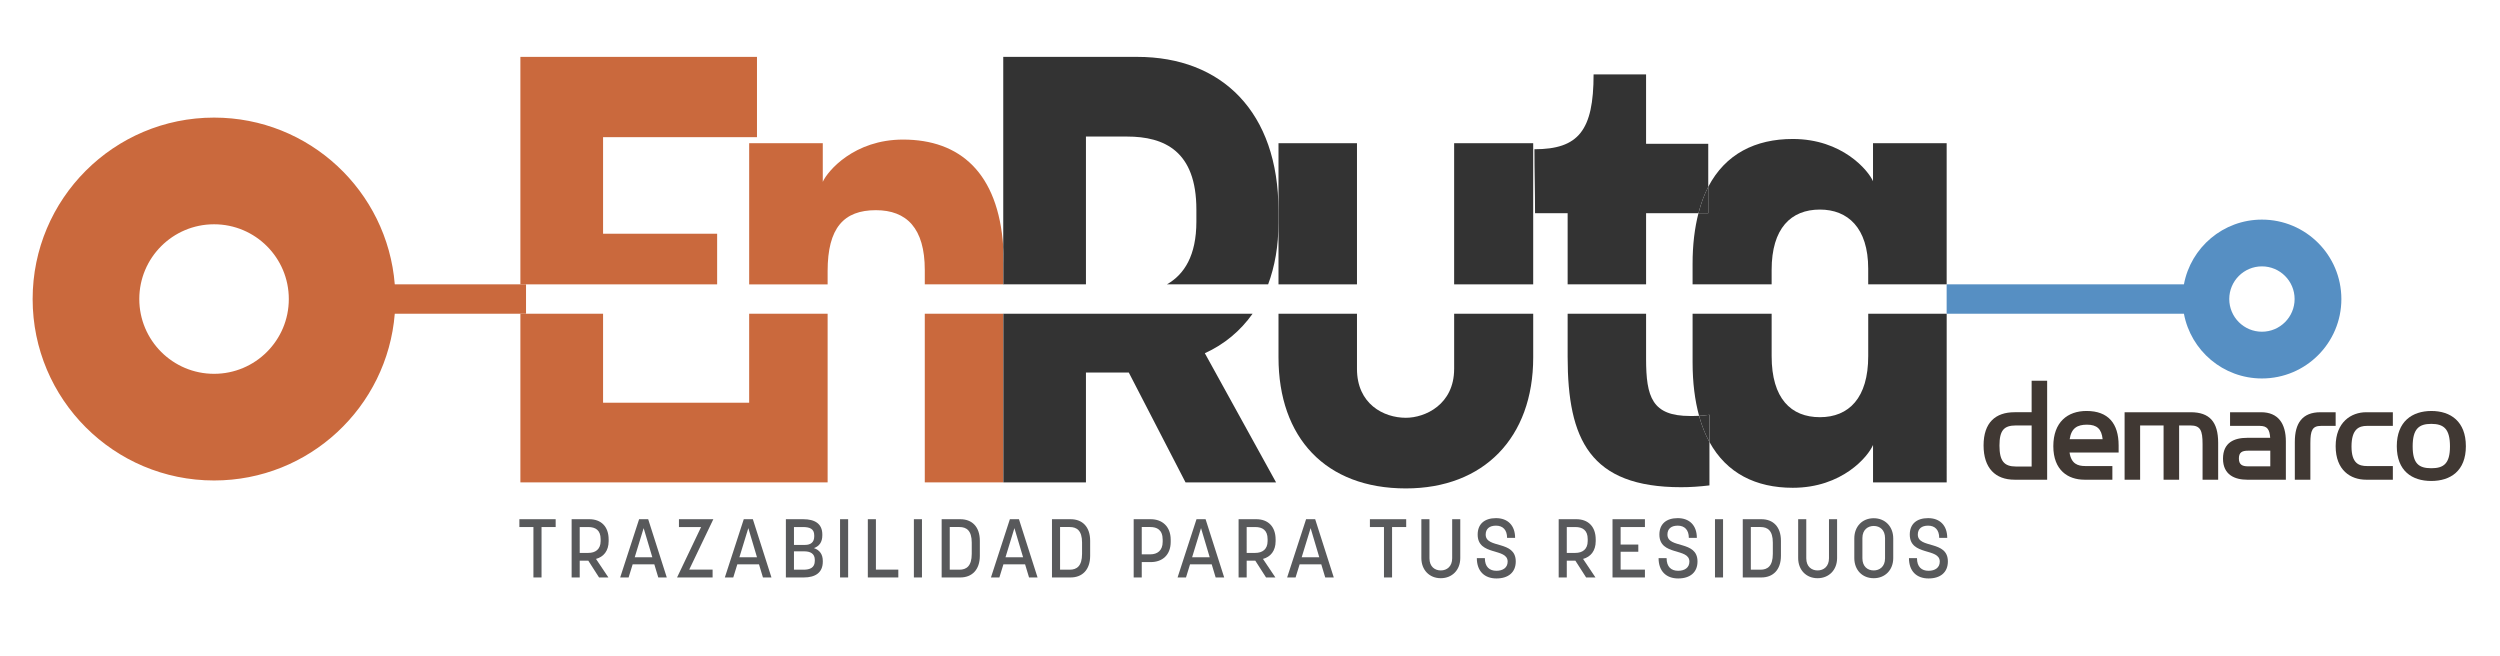
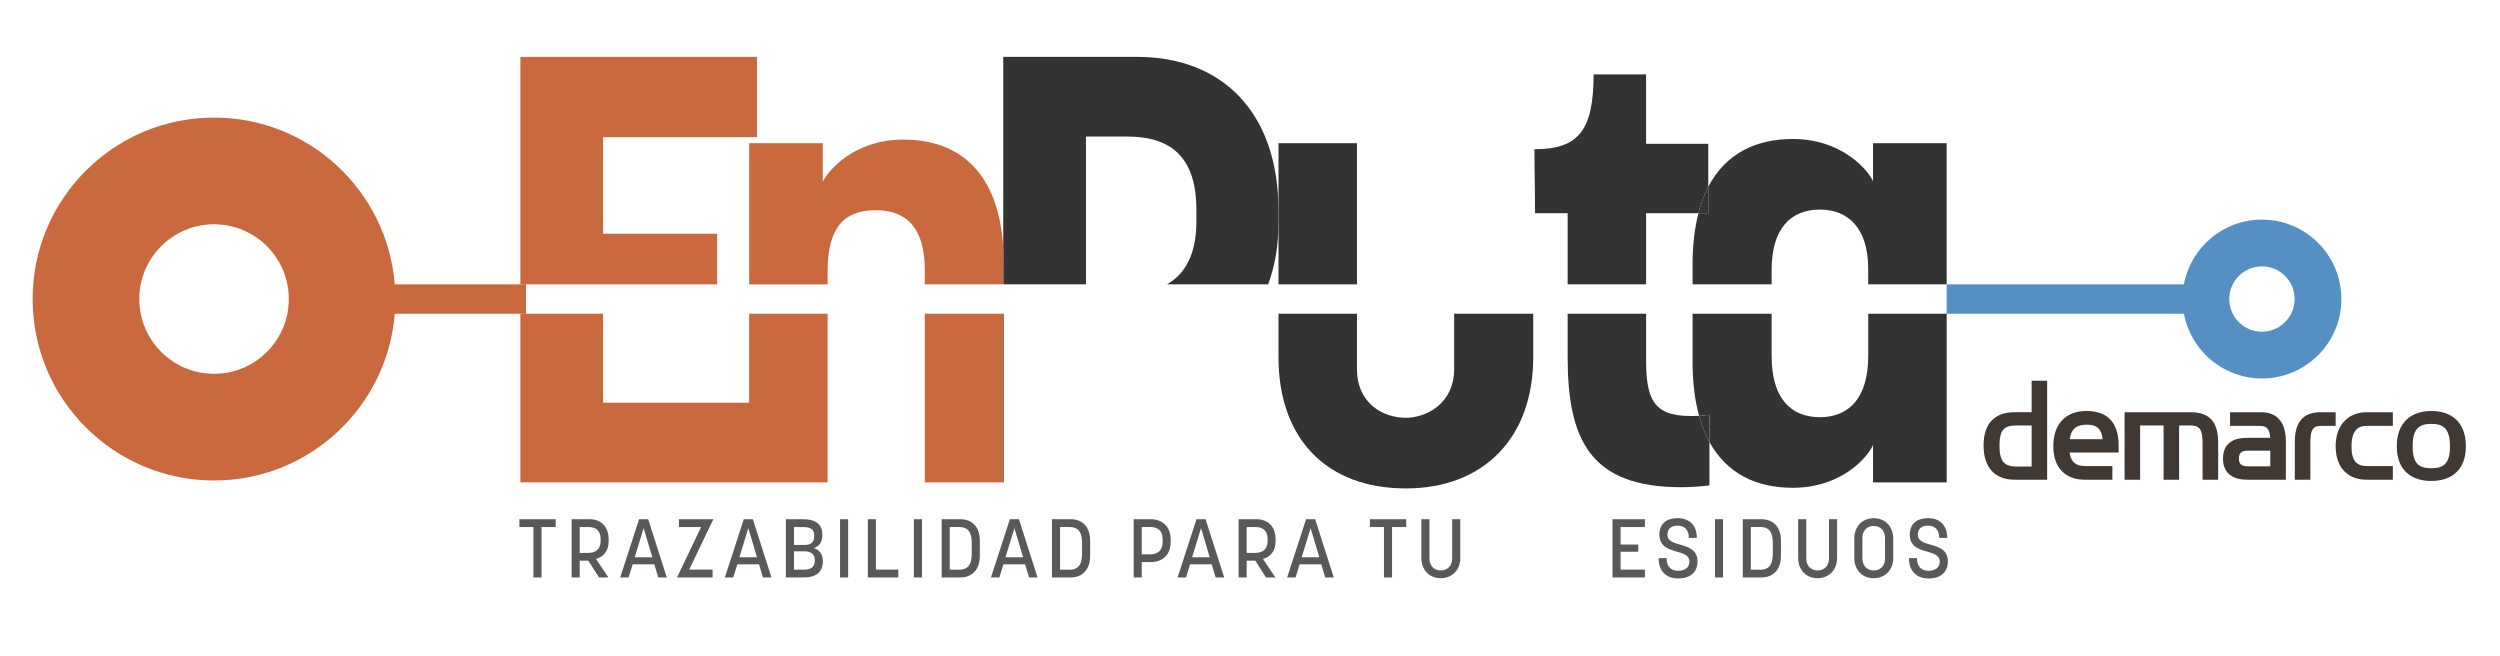
<svg xmlns="http://www.w3.org/2000/svg" version="1.1" id="Capa_1" x="0px" y="0px" width="230px" height="60.334px" viewBox="0 0 230 60.334" enable-background="new 0 0 230 60.334" xml:space="preserve">
  <g>
    <path fill="#CA693D" d="M48.394,26.161H36.319c-0.689-8.585-7.862-15.342-16.624-15.342c-9.221,0-16.693,7.474-16.693,16.693   c0,9.219,7.472,16.692,16.693,16.692c8.761,0,15.934-6.756,16.624-15.34h12.075V26.161z M19.695,34.391   c-3.801,0-6.88-3.08-6.88-6.879s3.079-6.878,6.88-6.878c3.798,0,6.876,3.079,6.876,6.878S23.493,34.391,19.695,34.391z" />
    <g>
      <path fill="#58595B" d="M49.075,53.126v-4.638h-1.292v-0.721h3.338v0.721h-1.3v4.638H49.075z" />
      <path fill="#58595B" d="M53.334,51.583v1.542H52.59v-5.359h1.618c1.089,0,1.788,0.669,1.788,1.87v0.151    c0,0.891-0.464,1.446-1.164,1.634l1.14,1.704h-0.859l-0.988-1.542H53.334z M53.334,50.867h0.792c0.639,0,1.132-0.319,1.132-1.087    V49.6c0-0.836-0.486-1.112-1.132-1.112h-0.792V50.867z" />
      <path fill="#58595B" d="M60.561,53.126l-0.364-1.209h-1.992l-0.373,1.209h-0.775l1.741-5.359h0.835l1.711,5.359H60.561z     M58.394,51.271h1.62l-0.799-2.684L58.394,51.271z" />
      <path fill="#58595B" d="M62.465,47.767h3.162l-2.22,4.638h2.152v0.721h-3.27l2.211-4.638h-2.037V47.767z" />
      <path fill="#58595B" d="M70.191,53.126l-0.364-1.209h-1.993l-0.373,1.209h-0.775l1.741-5.359h0.836l1.711,5.359H70.191z     M68.024,51.271h1.62l-0.798-2.684L68.024,51.271z" />
      <path fill="#58595B" d="M72.301,47.767h1.596c1.057,0,1.757,0.408,1.757,1.406v0.075c0,0.631-0.282,0.998-0.769,1.178    c0.518,0.184,0.813,0.555,0.813,1.187v0.062c0,1.01-0.691,1.451-1.748,1.451h-1.649V47.767z M73.045,50.132h1.019    c0.518,0,0.845-0.245,0.845-0.777v-0.107c0-0.607-0.434-0.76-1.034-0.76h-0.83V50.132z M74.003,50.724h-0.958v1.688h0.883    c0.593,0,1.034-0.183,1.034-0.814v-0.1C74.961,50.937,74.55,50.724,74.003,50.724z" />
      <path fill="#58595B" d="M78.029,47.767v5.359h-0.744v-5.359H78.029z" />
      <path fill="#58595B" d="M80.584,47.767v4.638h2.061v0.721H79.84v-5.359H80.584z" />
      <path fill="#58595B" d="M84.821,47.767v5.359h-0.744v-5.359H84.821z" />
      <path fill="#58595B" d="M86.632,53.126v-5.359h1.718c1.057,0,1.795,0.676,1.795,1.984v1.383c0,1.3-0.738,1.992-1.795,1.992H86.632    z M88.267,52.412c0.646,0,1.133-0.334,1.133-1.454v-1.04c0-1.104-0.479-1.431-1.133-1.431h-0.89v3.924H88.267z" />
      <path fill="#58595B" d="M94.672,53.126l-0.364-1.209h-1.993l-0.372,1.209h-0.775l1.741-5.359h0.835l1.711,5.359H94.672z     M92.505,51.271h1.62l-0.799-2.684L92.505,51.271z" />
      <path fill="#58595B" d="M96.782,53.126v-5.359h1.717c1.058,0,1.795,0.676,1.795,1.984v1.383c0,1.3-0.738,1.992-1.795,1.992H96.782    z M98.417,52.412c0.646,0,1.132-0.334,1.132-1.454v-1.04c0-1.104-0.479-1.431-1.132-1.431h-0.891v3.924H98.417z" />
      <path fill="#58595B" d="M105.041,51.712v1.414h-0.743v-5.359h1.573c1.049,0,1.833,0.669,1.833,1.884v0.206    c0,1.217-0.784,1.855-1.833,1.855H105.041z M105.041,50.999h0.792c0.639,0,1.133-0.345,1.133-1.149v-0.199    c0-0.926-0.548-1.164-1.133-1.164h-0.792V50.999z" />
      <path fill="#58595B" d="M111.84,53.126l-0.363-1.209h-1.992l-0.373,1.209h-0.775l1.741-5.359h0.836l1.711,5.359H111.84z     M109.674,51.271h1.619l-0.799-2.684L109.674,51.271z" />
      <path fill="#58595B" d="M114.694,51.583v1.542h-0.744v-5.359h1.62c1.088,0,1.786,0.669,1.786,1.87v0.151    c0,0.891-0.464,1.446-1.164,1.634l1.142,1.704h-0.859l-0.988-1.542H114.694z M114.694,50.867h0.792    c0.64,0,1.133-0.319,1.133-1.087V49.6c0-0.836-0.487-1.112-1.133-1.112h-0.792V50.867z" />
      <path fill="#58595B" d="M121.921,53.126l-0.364-1.209h-1.99l-0.374,1.209h-0.776l1.743-5.359h0.836l1.711,5.359H121.921z     M119.755,51.271h1.619l-0.797-2.684L119.755,51.271z" />
      <path fill="#58595B" d="M127.325,53.126v-4.638h-1.294v-0.721h3.339v0.721h-1.3v4.638H127.325z" />
      <path fill="#58595B" d="M131.51,47.767v3.595c0,0.783,0.508,1.118,1.04,1.118c0.579,0,1.05-0.379,1.05-1.118v-3.595h0.745v3.574    c0,1.094-0.745,1.854-1.795,1.854c-1.048,0-1.785-0.76-1.785-1.854v-3.574H131.51z" />
-       <path fill="#58595B" d="M135.945,49.181c0-0.966,0.623-1.513,1.686-1.513c1.072,0,1.759,0.661,1.759,1.818h-0.738    c0-0.738-0.389-1.126-1.021-1.126c-0.599,0-0.948,0.29-0.948,0.822c0,1.322,2.767,0.493,2.767,2.471    c0,1.004-0.684,1.565-1.778,1.565c-1.094,0-1.803-0.668-1.803-1.87h0.738c0,0.805,0.426,1.164,1.064,1.164    c0.592,0,1.032-0.282,1.032-0.845C138.703,50.375,135.945,51.172,135.945,49.181z" />
-       <path fill="#58595B" d="M144.144,51.583v1.542h-0.745v-5.359h1.619c1.087,0,1.788,0.669,1.788,1.87v0.151    c0,0.891-0.466,1.446-1.163,1.634l1.139,1.704h-0.859l-0.988-1.542H144.144z M144.144,50.867h0.79    c0.639,0,1.135-0.319,1.135-1.087V49.6c0-0.836-0.488-1.112-1.135-1.112h-0.79V50.867z" />
      <path fill="#58595B" d="M149.097,52.405h2.236v0.721h-2.982v-5.359h2.982v0.721h-2.236v1.611h1.627v0.662h-1.627V52.405z" />
      <path fill="#58595B" d="M152.664,49.181c0-0.966,0.625-1.513,1.688-1.513c1.072,0,1.758,0.661,1.758,1.818h-0.737    c0-0.738-0.39-1.126-1.021-1.126c-0.601,0-0.948,0.29-0.948,0.822c0,1.322,2.766,0.493,2.766,2.471    c0,1.004-0.683,1.565-1.778,1.565c-1.095,0-1.803-0.668-1.803-1.87h0.738c0,0.805,0.425,1.164,1.064,1.164    c0.592,0,1.033-0.282,1.033-0.845C155.424,50.375,152.664,51.172,152.664,49.181z" />
      <path fill="#58595B" d="M158.521,47.767v5.359h-0.743v-5.359H158.521z" />
      <path fill="#58595B" d="M160.334,53.126v-5.359h1.716c1.058,0,1.796,0.676,1.796,1.984v1.383c0,1.3-0.738,1.992-1.796,1.992    H160.334z M161.969,52.412c0.646,0,1.131-0.334,1.131-1.454v-1.04c0-1.104-0.477-1.431-1.131-1.431h-0.892v3.924H161.969z" />
      <path fill="#58595B" d="M166.177,47.767v3.595c0,0.783,0.507,1.118,1.039,1.118c0.58,0,1.05-0.379,1.05-1.118v-3.595h0.746v3.574    c0,1.094-0.746,1.854-1.796,1.854c-1.048,0-1.785-0.76-1.785-1.854v-3.574H166.177z" />
      <path fill="#58595B" d="M170.596,51.341v-1.803c0-1.095,0.729-1.862,1.786-1.862c1.05,0,1.796,0.767,1.796,1.862v1.803    c0,1.094-0.746,1.854-1.796,1.854C171.324,53.195,170.596,52.435,170.596,51.341z M173.424,51.37v-1.862    c0-0.739-0.455-1.12-1.042-1.12c-0.525,0-1.041,0.337-1.041,1.112v1.862c0,0.739,0.456,1.118,1.041,1.118    C172.906,52.48,173.424,52.145,173.424,51.37z" />
      <path fill="#58595B" d="M175.699,49.181c0-0.966,0.624-1.513,1.688-1.513c1.071,0,1.758,0.661,1.758,1.818h-0.738    c0-0.738-0.39-1.126-1.02-1.126c-0.6,0-0.948,0.29-0.948,0.822c0,1.322,2.765,0.493,2.765,2.471c0,1.004-0.684,1.565-1.777,1.565    c-1.095,0-1.803-0.668-1.803-1.87h0.738c0,0.805,0.426,1.164,1.064,1.164c0.591,0,1.032-0.282,1.032-0.845    C178.458,50.375,175.699,51.172,175.699,49.181z" />
    </g>
    <path fill="#568FC3" d="M208.097,20.204c-3.573,0-6.543,2.568-7.176,5.957h-21.83v2.703h21.83c0.635,3.389,3.604,5.955,7.176,5.955   c4.037,0,7.309-3.27,7.309-7.306C215.405,23.476,212.134,20.204,208.097,20.204z M208.097,30.518c-1.658,0-3.005-1.347-3.005-3.006   s1.347-3.006,3.005-3.006c1.66,0,3.007,1.347,3.007,3.006S209.757,30.518,208.097,30.518z" />
    <rect x="55.483" y="28.863" fill="none" width="13.439" height="8.187" />
    <path fill="none" d="M151.44,32.996c0,3.553,0.557,5.275,4.054,5.275c0.248,0,0.524,0,0.819-0.016   c-0.385-1.404-0.597-3.036-0.597-4.926v-4.466h-4.276V32.996z" />
    <path fill="none" d="M155.717,24.278c0-1.78,0.195-3.322,0.541-4.664h-4.817v6.546h4.276V24.278z" />
    <path fill="none" d="M110.066,20.392v-1.111c0-5.386-2.941-6.718-6.384-6.718h-3.776v13.598h7.449   C108.959,25.25,110.066,23.497,110.066,20.392z" />
    <path fill="none" d="M80.583,19.337c-2.943,0-4.441,1.611-4.441,5.607v1.216h8.939v-1.328   C85.08,21.002,83.414,19.337,80.583,19.337z" />
    <rect x="85.08" y="28.863" fill="#CA693D" width="7.219" height="15.516" />
    <path fill="#CA693D" d="M76.141,24.944c0-3.997,1.498-5.607,4.441-5.607c2.832,0,4.498,1.665,4.498,5.496v1.328h7.219v-3.445   c-0.459-6.834-3.995-9.875-9.218-9.875c-4.499,0-6.94,2.888-7.386,3.888v-3.553h-6.772v12.986h7.218V24.944z" />
-     <path fill="#333333" d="M92.354,44.379h7.553V34.273h3.942l5.22,10.106h8.329l-6.553-11.883c1.785-0.81,3.263-2.04,4.393-3.633   H92.354V44.379z" />
    <path fill="#333333" d="M92.354,26.161h7.553V12.563h3.776c3.442,0,6.384,1.333,6.384,6.718v1.111c0,3.105-1.107,4.858-2.711,5.769   h9.313c0.609-1.635,0.951-3.516,0.951-5.659v-1.109c0-9.106-5.221-14.16-12.994-14.16H92.299v17.483   c0.033,0.501,0.054,1.019,0.054,1.562V26.161z" />
    <rect x="92.299" y="28.863" fill="#333333" width="0.054" height="15.516" />
    <path fill="#333333" d="M92.354,26.161v-1.882c0-0.543-0.021-1.061-0.054-1.562v3.445H92.354z" />
-     <rect x="133.781" y="13.175" fill="#333333" width="7.273" height="12.986" />
    <rect x="117.622" y="13.175" fill="#333333" width="7.22" height="12.986" />
    <path fill="#333333" d="M133.781,33.939c0,3.276-2.664,4.497-4.442,4.497c-2.053,0-4.497-1.275-4.497-4.497v-5.076h-7.22v4.021   c0,7.385,4.333,12.051,11.717,12.051c7.163,0,11.716-4.666,11.716-12.051v-4.021h-7.273V33.939z" />
    <path fill="#333333" d="M155.494,38.271c-3.497,0-4.054-1.722-4.054-5.275v-4.132h-7.217v3.966c0,7.607,2.054,11.993,10.439,11.993   c0.831,0,1.663-0.054,2.607-0.166v-3.99c-0.39-0.708-0.709-1.51-0.957-2.412C156.019,38.271,155.742,38.271,155.494,38.271z" />
    <path fill="#333333" d="M151.44,19.614h4.817c0.232-0.901,0.531-1.715,0.902-2.428v-3.958h-5.72V6.844h-4.829   c0,5.165-1.389,6.886-5.442,6.886c0,1.999,0.056,3.886,0.056,5.885h2.999v6.546h7.217V19.614z" />
    <path fill="#333333" d="M171.876,32.772c0,3.834-1.778,5.609-4.443,5.609s-4.442-1.721-4.442-5.609v-3.909h-7.273v4.466   c0,1.89,0.212,3.521,0.597,4.926c0.301-0.013,0.621-0.04,0.957-0.096v2.508c1.577,2.87,4.263,4.209,7.663,4.209   c4.555,0,6.942-2.887,7.384-3.942v3.445h6.776V28.863h-7.218V32.772z" />
    <path fill="#333333" d="M156.258,19.614c-0.346,1.342-0.541,2.884-0.541,4.664v1.882h7.273v-1.328c0-3.831,1.777-5.552,4.442-5.552   c2.554,0,4.443,1.667,4.443,5.441v1.438h7.218V13.175h-6.776v3.497c-0.441-0.998-2.829-3.886-7.384-3.886   c-3.43,0-6.195,1.372-7.773,4.401v2.428H156.258z" />
    <path fill="#333333" d="M156.313,38.255c0.248,0.902,0.567,1.704,0.957,2.412v-2.508C156.935,38.216,156.614,38.243,156.313,38.255   z" />
    <path fill="#333333" d="M157.16,19.614v-2.428c-0.371,0.713-0.67,1.526-0.902,2.428H157.16z" />
    <polygon fill="#CA693D" points="68.923,28.863 68.923,37.05 55.483,37.05 55.483,28.863 50.811,28.863 48.394,28.863    47.876,28.863 47.876,44.379 68.923,44.379 69.642,44.379 76.141,44.379 76.141,28.863  " />
    <polygon fill="#CA693D" points="50.811,26.161 65.977,26.161 65.977,21.503 55.483,21.503 55.483,12.619 69.642,12.619    69.642,5.233 47.876,5.233 47.876,26.161 48.394,26.161  " />
    <g>
      <path fill-rule="evenodd" clip-rule="evenodd" fill="#403833" d="M182.489,40.979c0-2.1,1.094-3.054,2.854-3.054h1.567v-2.899    h1.428v9.107h-2.995C183.576,44.134,182.489,43.071,182.489,40.979z M186.911,42.92v-3.779h-1.438    c-1.105,0-1.522,0.441-1.522,1.853c0,1.417,0.424,1.926,1.522,1.926H186.911z" />
      <path fill-rule="evenodd" clip-rule="evenodd" fill="#403833" d="M191.845,42.876h2.493v1.257h-2.564    c-1.504,0-2.868-0.856-2.868-3.083c0-2.218,1.313-3.241,3.056-3.241c1.997,0,2.952,1.154,2.952,3.17v0.656h-1.304h-3.211    C190.556,42.673,191.154,42.876,191.845,42.876z M192.003,39.07c-0.872,0-1.437,0.297-1.593,1.337h3.032    C193.345,39.459,192.916,39.07,192.003,39.07z" />
      <path fill-rule="evenodd" clip-rule="evenodd" fill="#403833" d="M195.465,37.926L195.465,37.926h6.081    c1.728,0,2.525,0.88,2.525,2.812v3.396h-1.435v-3.271c0-1.271-0.192-1.722-1.136-1.722h-1.021v4.992h-1.43v-4.992h-2.158    c0,0,0.001,0,0,0v4.992h-1.428V37.926z" />
      <path fill-rule="evenodd" clip-rule="evenodd" fill="#403833" d="M207.903,39.182h-2.738v-1.256h2.854    c1.583,0,2.28,1.056,2.28,2.68v3.528h-3.56c-1.121,0-2.223-0.44-2.223-1.933c0-1.496,1.042-1.921,2.223-1.921h2.119    C208.803,39.514,208.6,39.182,207.903,39.182z M206.812,41.464c-0.548,0-0.834,0.157-0.834,0.721c0,0.561,0.312,0.718,0.834,0.718    h2.055v-1.439H206.812z" />
      <path fill-rule="evenodd" clip-rule="evenodd" fill="#403833" d="M211.125,40.635c0-1.671,0.669-2.709,2.353-2.709h1.402v1.256    h-1.347c-0.793,0-0.979,0.406-0.979,1.582v3.37h-1.43V40.635z" />
      <path fill-rule="evenodd" clip-rule="evenodd" fill="#403833" d="M214.88,41.051c0-2.223,1.434-3.125,2.812-3.125h2.45v1.256    h-2.394c-0.72,0-1.409,0.289-1.409,1.899c0,1.565,0.694,1.795,1.423,1.795h2.38v1.257h-2.464    C216.271,44.134,214.88,43.275,214.88,41.051z" />
      <path fill-rule="evenodd" clip-rule="evenodd" fill="#403833" d="M220.505,41.051c0-2.27,1.411-3.241,3.184-3.241    c1.777,0,3.171,0.973,3.171,3.241c0,2.273-1.414,3.198-3.184,3.198C221.903,44.249,220.505,43.324,220.505,41.051z     M225.398,41.066c0-1.603-0.567-2.07-1.723-2.07c-1.145,0-1.71,0.468-1.71,2.07c0,1.595,0.574,2.011,1.723,2.011    C224.812,43.077,225.398,42.661,225.398,41.066z" />
    </g>
  </g>
</svg>